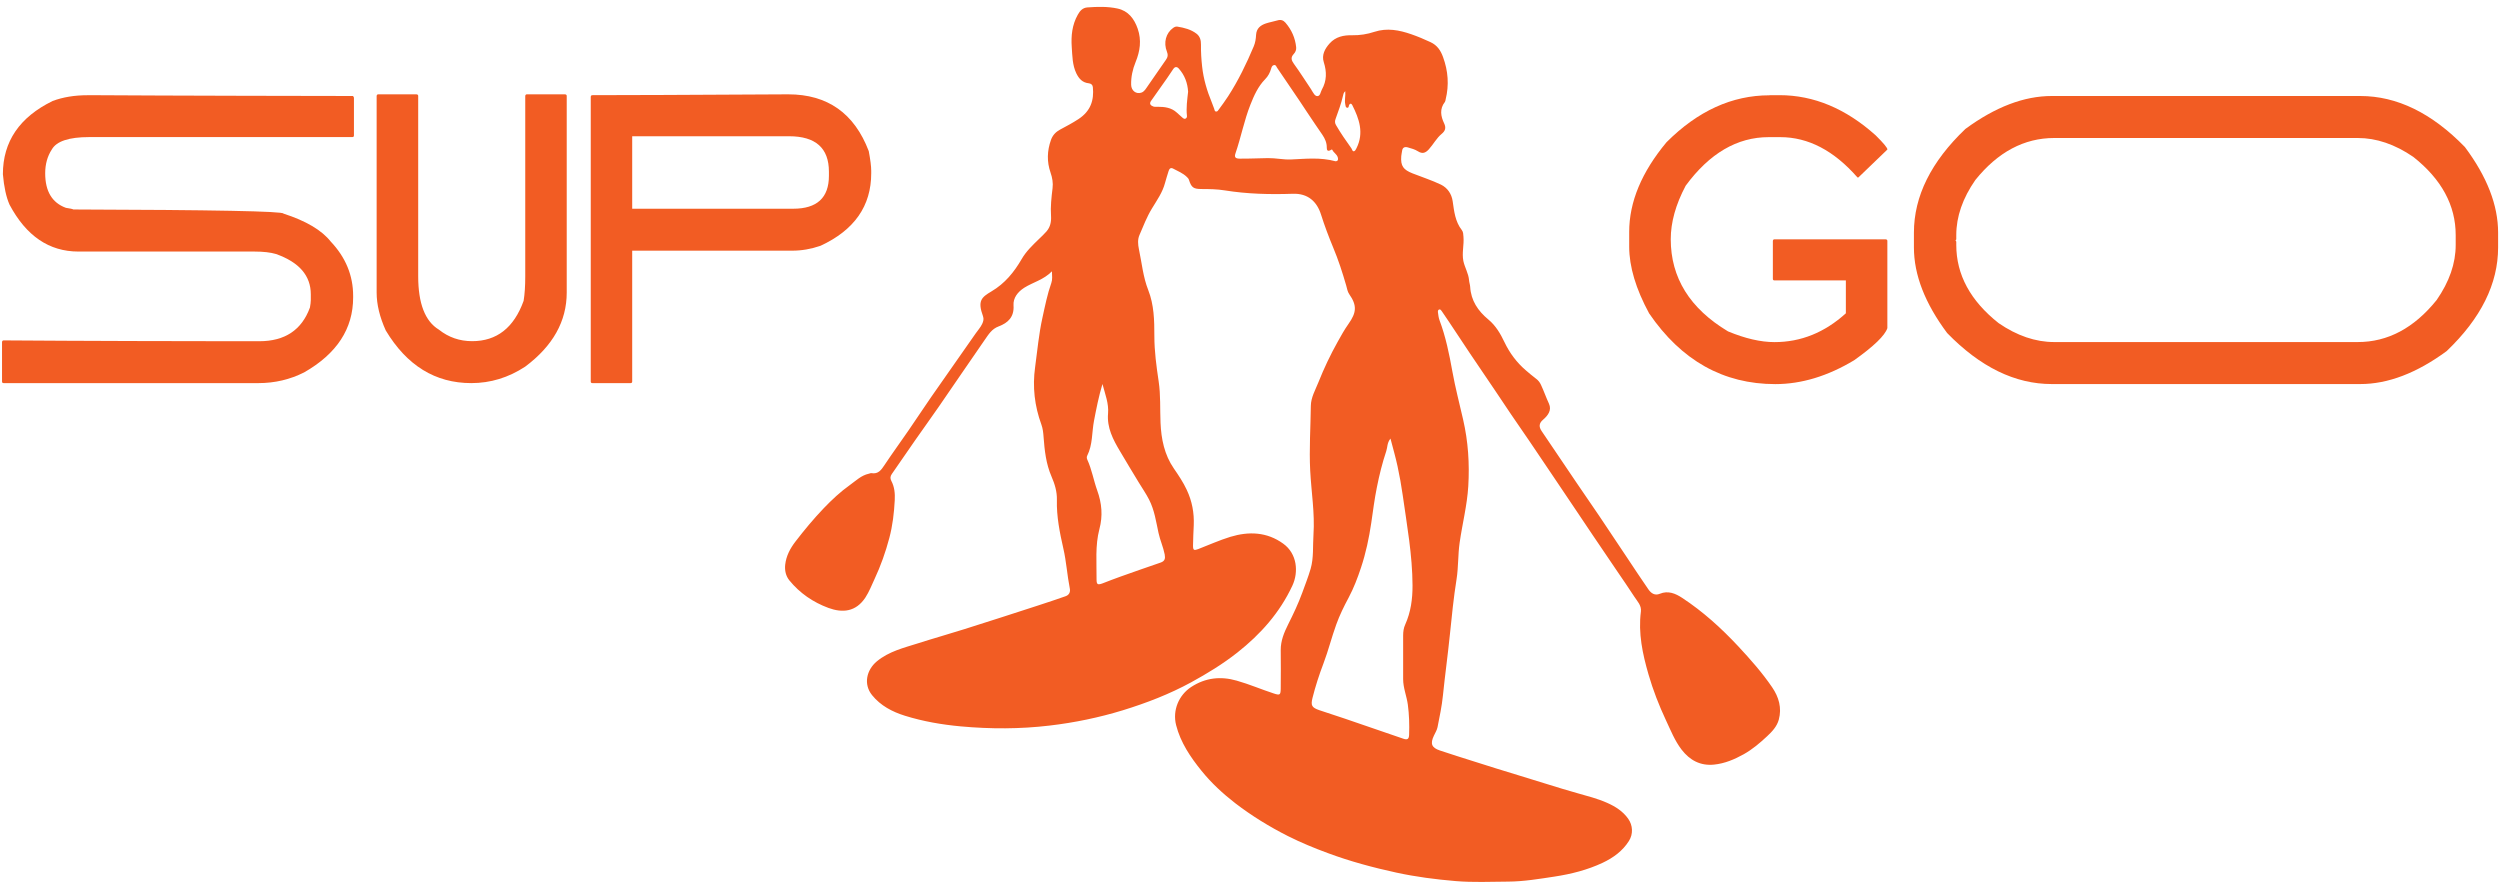
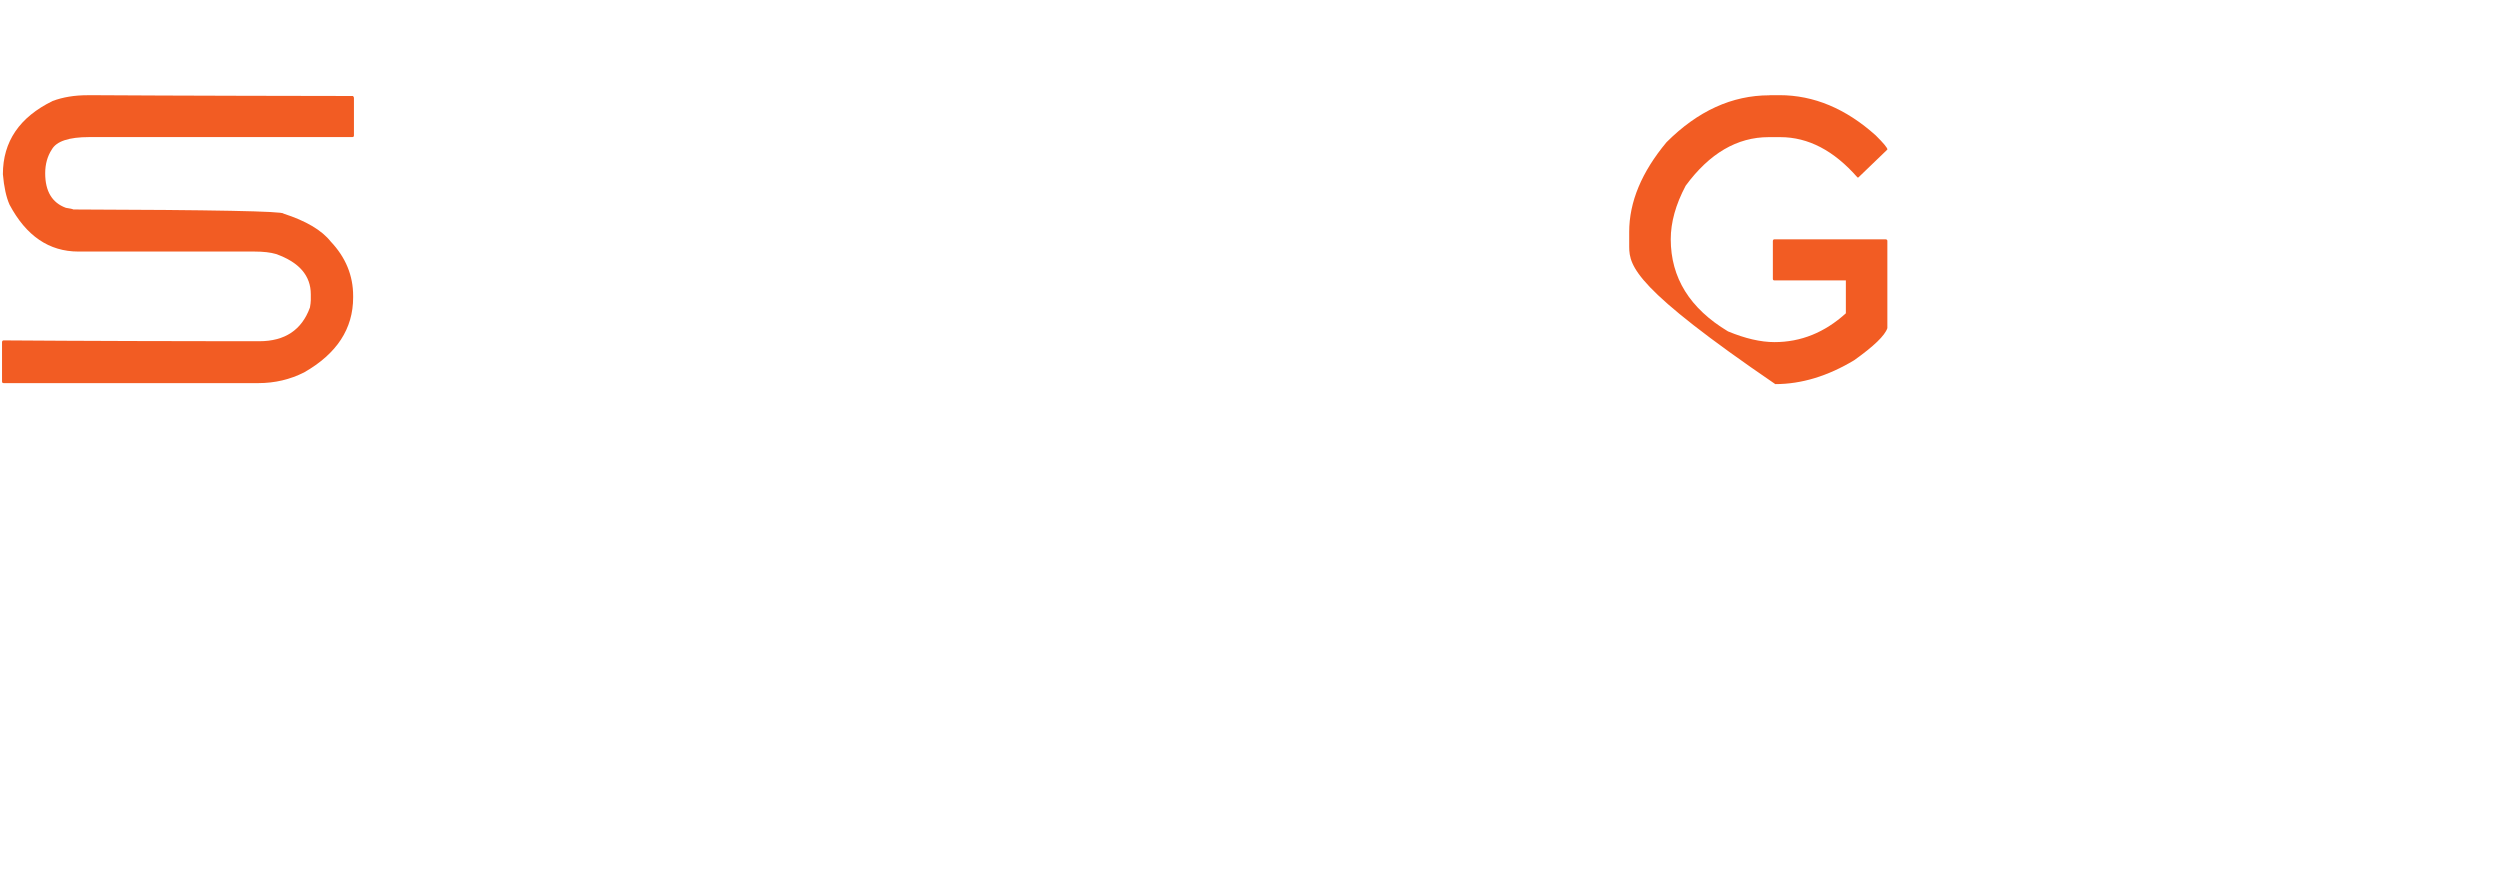
<svg xmlns="http://www.w3.org/2000/svg" width="90" height="32" viewBox="0 0 90 32" fill="none">
-   <path d="M37.873 9.764C37.573 10.074 37.191 10.159 36.874 10.358C36.637 10.509 36.47 10.727 36.487 10.991C36.516 11.413 36.286 11.625 35.952 11.75C35.701 11.844 35.589 12.038 35.454 12.23C35.183 12.619 34.915 13.011 34.647 13.402C34.364 13.815 34.083 14.229 33.798 14.639C33.519 15.042 33.233 15.439 32.952 15.84C32.669 16.247 32.39 16.655 32.107 17.062C32.048 17.144 32.04 17.222 32.088 17.312C32.202 17.528 32.224 17.767 32.211 18.005C32.187 18.464 32.135 18.918 32.016 19.366C31.881 19.876 31.706 20.371 31.482 20.849C31.378 21.073 31.29 21.302 31.154 21.511C30.81 22.033 30.326 22.069 29.826 21.886C29.266 21.679 28.793 21.353 28.419 20.896C28.288 20.736 28.245 20.535 28.267 20.329C28.302 20.017 28.444 19.746 28.634 19.499C28.955 19.081 29.291 18.677 29.655 18.296C29.948 17.991 30.256 17.702 30.601 17.457C30.816 17.304 31.006 17.112 31.277 17.054C31.307 17.048 31.341 17.03 31.37 17.033C31.619 17.077 31.727 16.915 31.843 16.74C32.124 16.318 32.422 15.91 32.709 15.492C32.974 15.106 33.233 14.714 33.498 14.328C33.761 13.946 34.028 13.568 34.294 13.19C34.571 12.792 34.85 12.395 35.128 11.998C35.206 11.885 35.3 11.785 35.359 11.659C35.401 11.569 35.424 11.482 35.388 11.384C35.188 10.833 35.325 10.707 35.693 10.49C36.178 10.204 36.508 9.796 36.781 9.325C36.941 9.048 37.171 8.83 37.397 8.61C37.49 8.519 37.588 8.431 37.674 8.331C37.812 8.171 37.85 7.983 37.837 7.77C37.814 7.437 37.852 7.106 37.892 6.776C37.917 6.586 37.883 6.396 37.82 6.215C37.683 5.82 37.695 5.431 37.835 5.037C37.896 4.864 38.012 4.747 38.162 4.666C38.386 4.546 38.612 4.427 38.824 4.288C39.265 3.998 39.39 3.61 39.343 3.136C39.333 3.049 39.278 3.008 39.193 2.998C38.967 2.974 38.842 2.833 38.748 2.641C38.604 2.34 38.606 2.016 38.583 1.696C38.555 1.291 38.595 0.896 38.8 0.531C38.878 0.39 38.974 0.28 39.147 0.267C39.51 0.241 39.874 0.23 40.23 0.307C40.617 0.391 40.831 0.672 40.957 1.033C41.101 1.447 41.042 1.843 40.881 2.236C40.774 2.498 40.714 2.771 40.721 3.053C40.727 3.268 40.902 3.398 41.088 3.335C41.2 3.298 41.253 3.189 41.316 3.102C41.54 2.79 41.748 2.466 41.972 2.155C42.043 2.057 42.056 1.978 42.011 1.865C41.876 1.534 41.976 1.184 42.236 1.003C42.284 0.971 42.328 0.95 42.383 0.958C42.631 0.998 42.873 1.058 43.076 1.214C43.205 1.314 43.237 1.457 43.235 1.609C43.231 1.873 43.248 2.136 43.277 2.4C43.326 2.848 43.454 3.275 43.626 3.691C43.657 3.765 43.679 3.84 43.71 3.913C43.725 3.951 43.721 4.006 43.774 4.015C43.826 4.024 43.849 3.981 43.873 3.947C43.987 3.789 44.107 3.633 44.211 3.469C44.578 2.901 44.872 2.295 45.134 1.671C45.191 1.536 45.212 1.395 45.219 1.255C45.233 1.02 45.379 0.909 45.574 0.843C45.709 0.798 45.854 0.775 45.99 0.734C46.108 0.698 46.199 0.728 46.277 0.817C46.497 1.073 46.628 1.367 46.662 1.702C46.672 1.794 46.636 1.879 46.571 1.948C46.461 2.067 46.486 2.168 46.579 2.296C46.799 2.598 46.998 2.916 47.207 3.226C47.213 3.236 47.217 3.245 47.222 3.255C47.278 3.337 47.331 3.462 47.424 3.46C47.532 3.46 47.538 3.315 47.585 3.23C47.767 2.908 47.766 2.584 47.656 2.238C47.574 1.982 47.693 1.756 47.868 1.562C48.085 1.321 48.371 1.263 48.677 1.269C48.952 1.274 49.222 1.231 49.478 1.146C49.936 0.996 50.376 1.084 50.807 1.233C51.041 1.314 51.273 1.412 51.498 1.517C51.742 1.63 51.865 1.82 51.95 2.055C52.133 2.556 52.171 3.062 52.043 3.58C52.036 3.61 52.034 3.646 52.017 3.669C51.818 3.921 51.867 4.186 51.99 4.444C52.066 4.604 52.028 4.713 51.903 4.817C51.713 4.973 51.601 5.197 51.438 5.376C51.312 5.513 51.204 5.545 51.05 5.449C50.935 5.376 50.809 5.342 50.68 5.306C50.572 5.276 50.49 5.306 50.475 5.434C50.468 5.496 50.449 5.558 50.445 5.621C50.418 5.976 50.519 6.11 50.853 6.242C51.193 6.377 51.544 6.488 51.873 6.646C52.108 6.761 52.258 6.978 52.296 7.243C52.349 7.608 52.385 7.977 52.626 8.284C52.679 8.352 52.678 8.44 52.685 8.527C52.71 8.817 52.623 9.105 52.681 9.395C52.731 9.632 52.867 9.843 52.886 10.089C52.892 10.168 52.921 10.246 52.926 10.323C52.955 10.822 53.207 11.192 53.581 11.503C53.845 11.721 54.016 12.011 54.162 12.32C54.347 12.708 54.601 13.05 54.931 13.333C55.055 13.438 55.178 13.545 55.309 13.643C55.385 13.7 55.435 13.769 55.474 13.852C55.579 14.076 55.659 14.31 55.763 14.534C55.869 14.765 55.729 14.957 55.55 15.11C55.404 15.234 55.391 15.362 55.501 15.522C55.921 16.141 56.338 16.762 56.758 17.382C57.028 17.779 57.299 18.172 57.569 18.569C57.905 19.066 58.235 19.567 58.569 20.066C58.828 20.452 59.078 20.839 59.344 21.22C59.437 21.353 59.57 21.453 59.754 21.376C60.052 21.252 60.318 21.366 60.554 21.521C61.306 22.014 61.964 22.611 62.578 23.268C63.014 23.736 63.436 24.213 63.797 24.742C64.038 25.095 64.152 25.483 64.036 25.91C63.968 26.157 63.793 26.34 63.614 26.507C63.356 26.748 63.088 26.976 62.777 27.151C62.439 27.339 62.088 27.488 61.704 27.526C61.214 27.575 60.833 27.371 60.536 26.985C60.29 26.663 60.145 26.291 59.974 25.929C59.724 25.395 59.509 24.843 59.346 24.279C59.133 23.543 58.972 22.795 59.072 22.018C59.101 21.796 58.941 21.645 58.835 21.479C58.636 21.171 58.425 20.868 58.218 20.563C57.926 20.13 57.631 19.699 57.339 19.266C57.142 18.974 56.946 18.68 56.75 18.389C56.462 17.959 56.173 17.532 55.886 17.105C55.613 16.698 55.34 16.292 55.064 15.887C54.842 15.561 54.616 15.238 54.394 14.91C54.202 14.628 54.014 14.342 53.822 14.057C53.523 13.611 53.219 13.169 52.919 12.723C52.66 12.339 52.406 11.951 52.15 11.565C52.068 11.443 51.985 11.32 51.901 11.198C51.88 11.168 51.854 11.13 51.814 11.14C51.764 11.153 51.761 11.206 51.766 11.245C51.779 11.339 51.789 11.435 51.821 11.524C52.047 12.124 52.174 12.751 52.286 13.376C52.391 13.958 52.541 14.528 52.672 15.102C52.854 15.891 52.907 16.693 52.858 17.506C52.816 18.195 52.643 18.859 52.547 19.537C52.484 19.972 52.505 20.412 52.437 20.845C52.33 21.511 52.264 22.185 52.195 22.855C52.121 23.586 52.019 24.311 51.945 25.041C51.907 25.423 51.825 25.801 51.751 26.18C51.73 26.285 51.667 26.383 51.62 26.485C51.483 26.773 51.536 26.916 51.835 27.017C52.241 27.155 52.653 27.281 53.061 27.411C53.599 27.58 54.134 27.753 54.673 27.913C55.374 28.122 56.069 28.354 56.773 28.551C57.14 28.655 57.514 28.749 57.863 28.905C58.155 29.035 58.423 29.205 58.613 29.472C58.784 29.713 58.799 30.025 58.642 30.274C58.412 30.637 58.081 30.878 57.694 31.061C57.145 31.319 56.562 31.465 55.97 31.556C55.414 31.64 54.855 31.735 54.29 31.738C53.661 31.742 53.031 31.772 52.404 31.719C51.688 31.659 50.976 31.567 50.274 31.415C49.433 31.232 48.605 31.01 47.798 30.71C47.31 30.53 46.83 30.332 46.366 30.099C45.7 29.762 45.064 29.372 44.471 28.917C44.023 28.57 43.609 28.188 43.256 27.751C42.857 27.258 42.5 26.731 42.341 26.108C42.204 25.574 42.434 25.024 42.888 24.728C43.393 24.401 43.936 24.335 44.521 24.503C44.976 24.632 45.409 24.819 45.859 24.966C46.07 25.035 46.102 25.024 46.106 24.8C46.112 24.335 46.11 23.87 46.106 23.405C46.104 23.068 46.226 22.773 46.374 22.477C46.56 22.106 46.738 21.732 46.881 21.34C46.985 21.054 47.097 20.768 47.183 20.476C47.298 20.077 47.257 19.659 47.285 19.249C47.337 18.475 47.207 17.711 47.167 16.941C47.128 16.164 47.181 15.388 47.19 14.613C47.194 14.304 47.354 14.037 47.464 13.76C47.663 13.261 47.893 12.775 48.155 12.307C48.276 12.088 48.398 11.87 48.544 11.663C48.837 11.251 48.857 10.997 48.574 10.592C48.508 10.498 48.495 10.387 48.464 10.281C48.33 9.816 48.181 9.355 47.993 8.907C47.832 8.519 47.684 8.126 47.557 7.725C47.409 7.255 47.084 6.957 46.543 6.976C45.721 7.004 44.904 6.985 44.092 6.854C43.812 6.808 43.529 6.806 43.247 6.805C42.958 6.803 42.89 6.746 42.802 6.475C42.789 6.432 42.761 6.404 42.73 6.374C42.588 6.232 42.402 6.161 42.231 6.069C42.142 6.022 42.094 6.076 42.069 6.159C42.028 6.3 41.978 6.439 41.942 6.582C41.853 6.925 41.65 7.209 41.469 7.507C41.285 7.81 41.158 8.141 41.019 8.465C40.951 8.625 40.966 8.798 41 8.966C41.105 9.461 41.15 9.971 41.337 10.443C41.547 10.98 41.557 11.535 41.557 12.094C41.557 12.646 41.631 13.19 41.712 13.732C41.786 14.225 41.758 14.722 41.779 15.219C41.804 15.808 41.919 16.373 42.259 16.866C42.43 17.114 42.597 17.363 42.724 17.636C42.914 18.04 42.994 18.464 42.975 18.91C42.964 19.153 42.952 19.396 42.949 19.637C42.947 19.806 42.981 19.827 43.135 19.767C43.52 19.618 43.9 19.447 44.293 19.326C44.957 19.125 45.609 19.147 46.195 19.571C46.699 19.932 46.754 20.593 46.526 21.082C46.074 22.054 45.383 22.831 44.545 23.492C44.025 23.902 43.463 24.245 42.882 24.563C42.102 24.988 41.278 25.306 40.429 25.568C39.565 25.833 38.678 26.016 37.782 26.121C36.722 26.247 35.659 26.247 34.592 26.15C33.905 26.087 33.233 25.971 32.578 25.767C32.124 25.626 31.7 25.404 31.395 25.026C31.079 24.636 31.19 24.122 31.567 23.808C32.004 23.447 32.538 23.322 33.056 23.157C33.607 22.98 34.165 22.825 34.716 22.65C35.6 22.372 36.483 22.086 37.366 21.799C37.699 21.692 38.031 21.579 38.361 21.464C38.49 21.419 38.54 21.312 38.513 21.184C38.418 20.708 38.39 20.222 38.281 19.748C38.15 19.172 38.033 18.592 38.048 17.997C38.056 17.7 37.97 17.419 37.854 17.154C37.657 16.698 37.605 16.22 37.569 15.735C37.558 15.582 37.543 15.43 37.49 15.285C37.245 14.614 37.165 13.931 37.264 13.218C37.345 12.623 37.398 12.024 37.528 11.437C37.621 11.015 37.704 10.592 37.849 10.183C37.892 10.061 37.875 9.933 37.869 9.758L37.873 9.764ZM50.057 15.789C49.93 15.945 49.953 16.103 49.905 16.241C49.763 16.666 49.655 17.101 49.568 17.54C49.482 17.963 49.429 18.392 49.366 18.82C49.286 19.366 49.171 19.91 48.996 20.435C48.874 20.804 48.736 21.167 48.552 21.513C48.383 21.828 48.225 22.148 48.104 22.486C47.937 22.948 47.819 23.424 47.646 23.881C47.49 24.29 47.355 24.706 47.249 25.129C47.183 25.398 47.224 25.472 47.494 25.566C47.8 25.671 48.109 25.766 48.415 25.871C49.117 26.11 49.818 26.353 50.521 26.594C50.665 26.643 50.722 26.609 50.728 26.454C50.741 26.091 50.73 25.726 50.682 25.365C50.64 25.058 50.513 24.764 50.513 24.45C50.513 23.927 50.513 23.403 50.513 22.882C50.513 22.742 50.53 22.607 50.589 22.481C50.79 22.033 50.853 21.56 50.851 21.078C50.847 19.983 50.65 18.908 50.498 17.828C50.449 17.479 50.386 17.131 50.312 16.787C50.242 16.463 50.15 16.145 50.059 15.795L50.057 15.789ZM39.688 13.824C39.55 14.287 39.468 14.714 39.385 15.143C39.303 15.565 39.341 16.009 39.138 16.408C39.117 16.45 39.123 16.503 39.143 16.548C39.307 16.903 39.369 17.293 39.5 17.656C39.667 18.119 39.706 18.569 39.578 19.049C39.422 19.642 39.481 20.254 39.476 20.86C39.476 21.045 39.517 21.067 39.7 20.998C39.912 20.915 40.125 20.834 40.34 20.757C40.818 20.587 41.298 20.418 41.779 20.254C41.935 20.201 41.957 20.109 41.929 19.96C41.878 19.695 41.764 19.45 41.707 19.187C41.619 18.782 41.562 18.368 41.369 17.99C41.259 17.773 41.12 17.574 40.995 17.368C40.765 16.996 40.545 16.619 40.321 16.245C40.07 15.825 39.846 15.398 39.89 14.886C39.92 14.53 39.789 14.202 39.688 13.824ZM48.085 5.805C48.14 5.805 48.191 5.773 48.159 5.662C48.124 5.549 48.011 5.498 47.965 5.397C47.95 5.363 47.921 5.395 47.898 5.406C47.796 5.459 47.762 5.41 47.764 5.314C47.767 5.143 47.701 4.994 47.608 4.856C47.424 4.582 47.23 4.311 47.05 4.032C46.7 3.494 46.33 2.97 45.973 2.436C45.947 2.396 45.933 2.328 45.861 2.343C45.8 2.357 45.779 2.409 45.764 2.46C45.722 2.611 45.654 2.743 45.542 2.855C45.29 3.113 45.145 3.439 45.016 3.765C44.79 4.333 44.678 4.937 44.479 5.515C44.429 5.658 44.471 5.709 44.625 5.711C44.965 5.715 45.307 5.696 45.647 5.692C45.922 5.688 46.197 5.752 46.471 5.741C46.997 5.72 47.521 5.654 48.085 5.807V5.805ZM42.772 3.302C42.753 2.987 42.648 2.705 42.438 2.47C42.364 2.387 42.291 2.4 42.231 2.494C42.162 2.599 42.092 2.703 42.02 2.807C41.828 3.081 41.633 3.356 41.439 3.631C41.363 3.738 41.424 3.8 41.519 3.834C41.566 3.851 41.623 3.844 41.676 3.844C41.925 3.844 42.164 3.872 42.36 4.049C42.43 4.113 42.5 4.177 42.572 4.239C42.605 4.265 42.641 4.295 42.687 4.267C42.722 4.245 42.734 4.209 42.73 4.171C42.698 3.879 42.74 3.591 42.772 3.303V3.302ZM48.426 3.285C48.367 3.339 48.358 3.398 48.347 3.45C48.284 3.733 48.179 4.004 48.083 4.275C48.052 4.358 48.05 4.422 48.094 4.499C48.261 4.79 48.455 5.065 48.65 5.34C48.677 5.378 48.683 5.449 48.734 5.446C48.787 5.442 48.81 5.378 48.835 5.333C49.108 4.785 48.933 4.278 48.681 3.782C48.65 3.721 48.599 3.712 48.565 3.787C48.55 3.823 48.559 3.887 48.502 3.879C48.436 3.872 48.441 3.804 48.43 3.755C48.396 3.607 48.445 3.456 48.43 3.285H48.426Z" fill="#F25C23" />
  <path d="M3.149 3.426C6.083 3.446 11.979 3.456 12.711 3.456L12.742 3.514V4.877C12.742 4.917 12.721 4.935 12.683 4.935H3.21C2.483 4.935 2.035 5.084 1.866 5.38C1.706 5.626 1.627 5.912 1.627 6.238C1.627 6.886 1.875 7.3 2.373 7.482C2.517 7.503 2.606 7.522 2.642 7.541C7.682 7.556 10.203 7.605 10.203 7.689C11.014 7.951 11.582 8.286 11.906 8.696C12.444 9.265 12.713 9.916 12.713 10.652V10.71C12.713 11.836 12.125 12.734 10.949 13.406C10.441 13.662 9.894 13.792 9.305 13.792H0.132C0.092 13.792 0.073 13.773 0.073 13.733V12.312C0.079 12.273 0.098 12.254 0.132 12.254C2.817 12.275 7.021 12.284 8.439 12.284H9.335C10.256 12.284 10.864 11.879 11.158 11.07C11.177 10.961 11.189 10.872 11.189 10.803V10.596C11.189 9.924 10.771 9.44 9.934 9.144C9.74 9.086 9.48 9.056 9.157 9.056H2.823C1.767 9.056 0.941 8.493 0.343 7.367C0.223 7.096 0.144 6.731 0.104 6.272C0.104 5.097 0.702 4.218 1.896 3.635C2.265 3.497 2.682 3.428 3.151 3.428L3.149 3.426Z" fill="#F25C23" />
-   <path d="M13.621 3.396H14.996C15.036 3.401 15.055 3.42 15.055 3.454V9.943C15.055 10.925 15.303 11.567 15.801 11.868C16.15 12.145 16.547 12.282 16.997 12.282C17.884 12.282 18.501 11.799 18.85 10.831C18.89 10.594 18.909 10.298 18.909 9.943V3.454C18.915 3.415 18.934 3.396 18.968 3.396H20.343C20.383 3.401 20.402 3.42 20.402 3.454V10.534C20.402 11.565 19.904 12.454 18.907 13.199C18.305 13.594 17.658 13.792 16.965 13.792C15.67 13.792 14.645 13.159 13.887 11.896C13.669 11.413 13.559 10.959 13.559 10.534V3.454C13.564 3.415 13.583 3.396 13.617 3.396H13.621Z" fill="#F25C23" />
-   <path d="M28.375 3.396C29.79 3.396 30.756 4.077 31.275 5.44C31.334 5.751 31.364 5.988 31.364 6.152V6.24C31.364 7.415 30.756 8.284 29.541 8.847C29.198 8.966 28.86 9.024 28.526 9.024H22.759V13.734C22.759 13.773 22.738 13.792 22.7 13.792H21.326C21.286 13.792 21.267 13.773 21.267 13.734V3.484C21.272 3.445 21.291 3.426 21.326 3.426C21.878 3.426 25.226 3.417 28.377 3.396H28.375ZM22.759 4.907V7.514H28.556C29.412 7.514 29.841 7.119 29.841 6.329V6.18C29.841 5.331 29.363 4.905 28.408 4.905H22.761L22.759 4.907Z" fill="#F25C23" />
-   <path d="M63.703 3.426H64.062C65.296 3.426 66.453 3.91 67.529 4.877C67.808 5.154 67.947 5.321 67.947 5.382L66.901 6.389H66.87C66.023 5.421 65.097 4.937 64.091 4.937H63.673C62.537 4.937 61.541 5.521 60.684 6.686C60.325 7.362 60.147 8.004 60.147 8.612C60.147 9.999 60.834 11.106 62.209 11.93C62.826 12.186 63.384 12.316 63.882 12.316C64.833 12.316 65.689 11.97 66.451 11.279V10.095H63.882C63.842 10.095 63.823 10.076 63.823 10.037V8.674C63.828 8.634 63.847 8.615 63.882 8.615H67.886C67.926 8.621 67.945 8.64 67.945 8.674V11.813C67.856 12.081 67.457 12.465 66.749 12.969C65.797 13.541 64.852 13.828 63.91 13.828C62.042 13.828 60.528 12.979 59.368 11.281C58.89 10.398 58.651 9.598 58.651 8.881V8.348C58.651 7.271 59.099 6.195 59.995 5.12C61.121 3.994 62.355 3.431 63.699 3.431L63.703 3.426Z" fill="#F25C23" />
-   <path d="M73.863 3.456H84.97C86.29 3.456 87.545 4.068 88.736 5.293C89.533 6.36 89.932 7.386 89.932 8.375V8.907C89.932 10.216 89.315 11.46 88.079 12.64C87.002 13.431 85.967 13.826 84.97 13.826H73.863C72.543 13.826 71.288 13.214 70.097 11.989C69.3 10.921 68.901 9.896 68.901 8.907V8.375C68.901 7.066 69.518 5.822 70.754 4.642C71.831 3.851 72.866 3.456 73.863 3.456ZM70.426 8.463V8.612C70.426 8.632 70.416 8.642 70.396 8.642L70.426 8.7V8.819C70.426 9.89 70.935 10.829 71.951 11.633C72.613 12.087 73.28 12.314 73.952 12.314H84.879C85.96 12.314 86.907 11.81 87.718 10.803C88.175 10.146 88.405 9.485 88.405 8.819V8.463C88.405 7.392 87.896 6.453 86.88 5.649C86.218 5.195 85.551 4.968 84.879 4.968H73.952C72.871 4.968 71.924 5.472 71.113 6.479C70.656 7.136 70.426 7.797 70.426 8.463Z" fill="#F25C23" />
+   <path d="M63.703 3.426H64.062C65.296 3.426 66.453 3.91 67.529 4.877C67.808 5.154 67.947 5.321 67.947 5.382L66.901 6.389H66.87C66.023 5.421 65.097 4.937 64.091 4.937H63.673C62.537 4.937 61.541 5.521 60.684 6.686C60.325 7.362 60.147 8.004 60.147 8.612C60.147 9.999 60.834 11.106 62.209 11.93C62.826 12.186 63.384 12.316 63.882 12.316C64.833 12.316 65.689 11.97 66.451 11.279V10.095H63.882C63.842 10.095 63.823 10.076 63.823 10.037V8.674C63.828 8.634 63.847 8.615 63.882 8.615H67.886C67.926 8.621 67.945 8.64 67.945 8.674V11.813C67.856 12.081 67.457 12.465 66.749 12.969C65.797 13.541 64.852 13.828 63.91 13.828C58.89 10.398 58.651 9.598 58.651 8.881V8.348C58.651 7.271 59.099 6.195 59.995 5.12C61.121 3.994 62.355 3.431 63.699 3.431L63.703 3.426Z" fill="#F25C23" />
</svg>